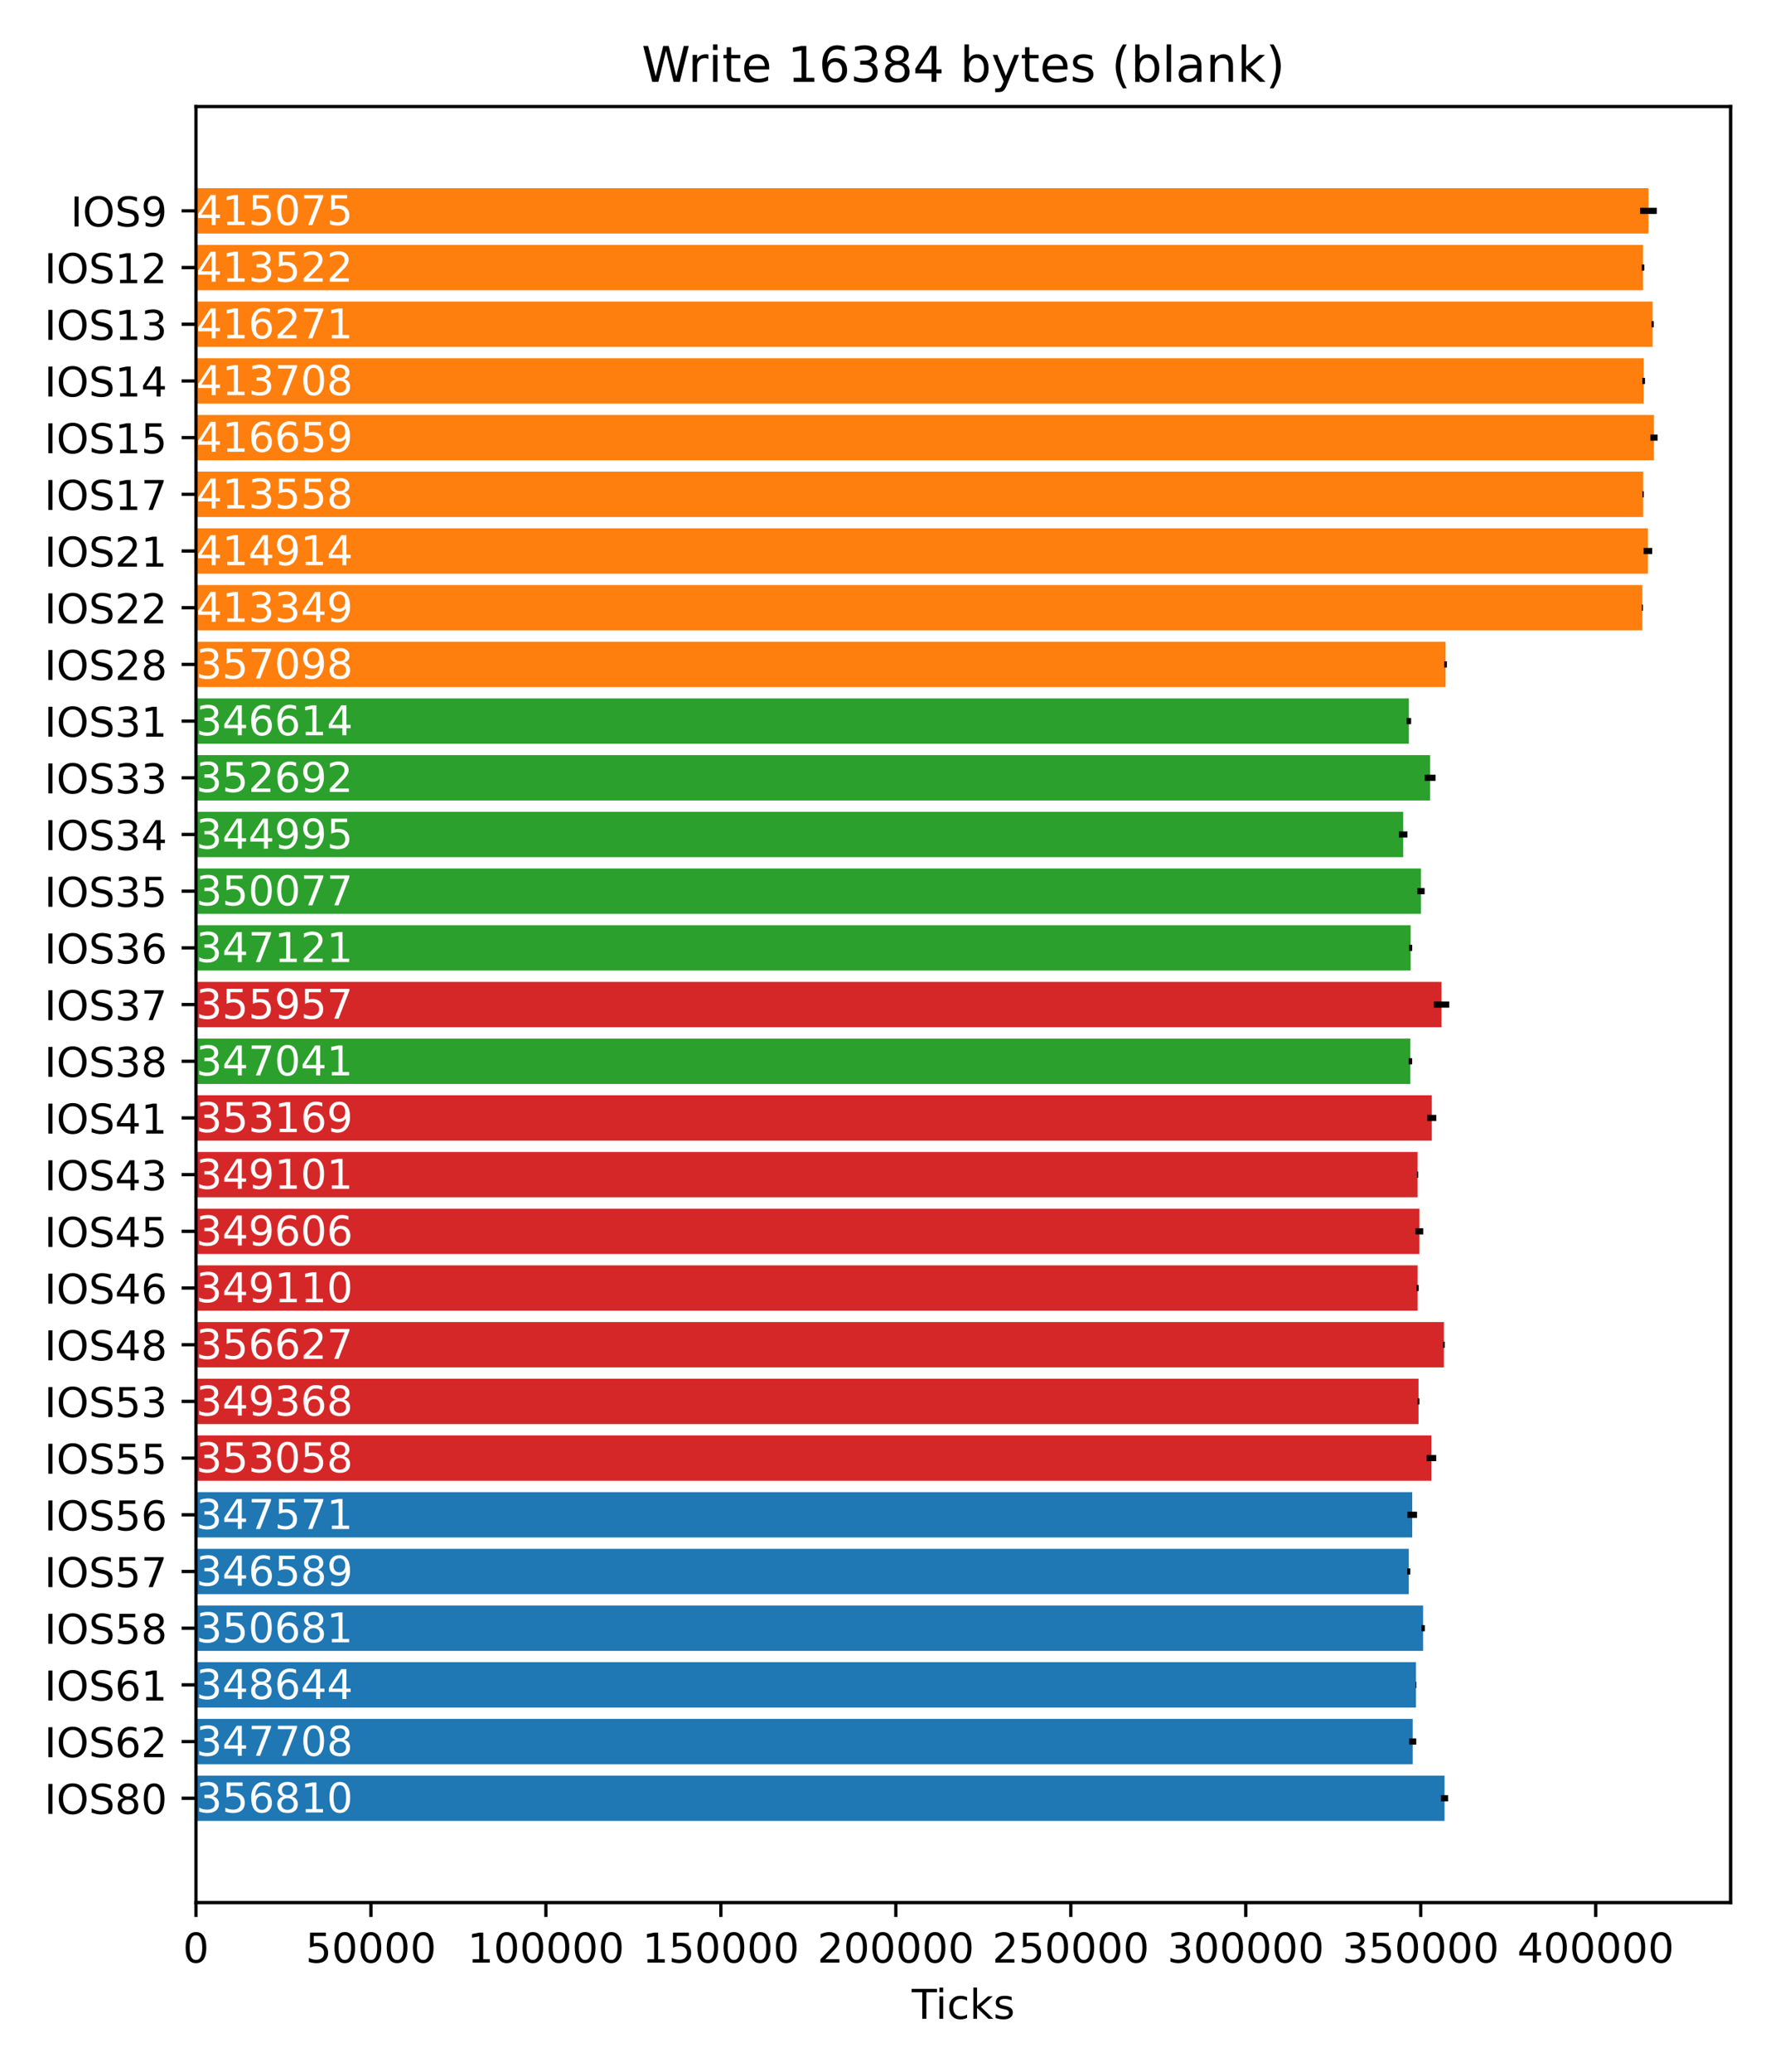
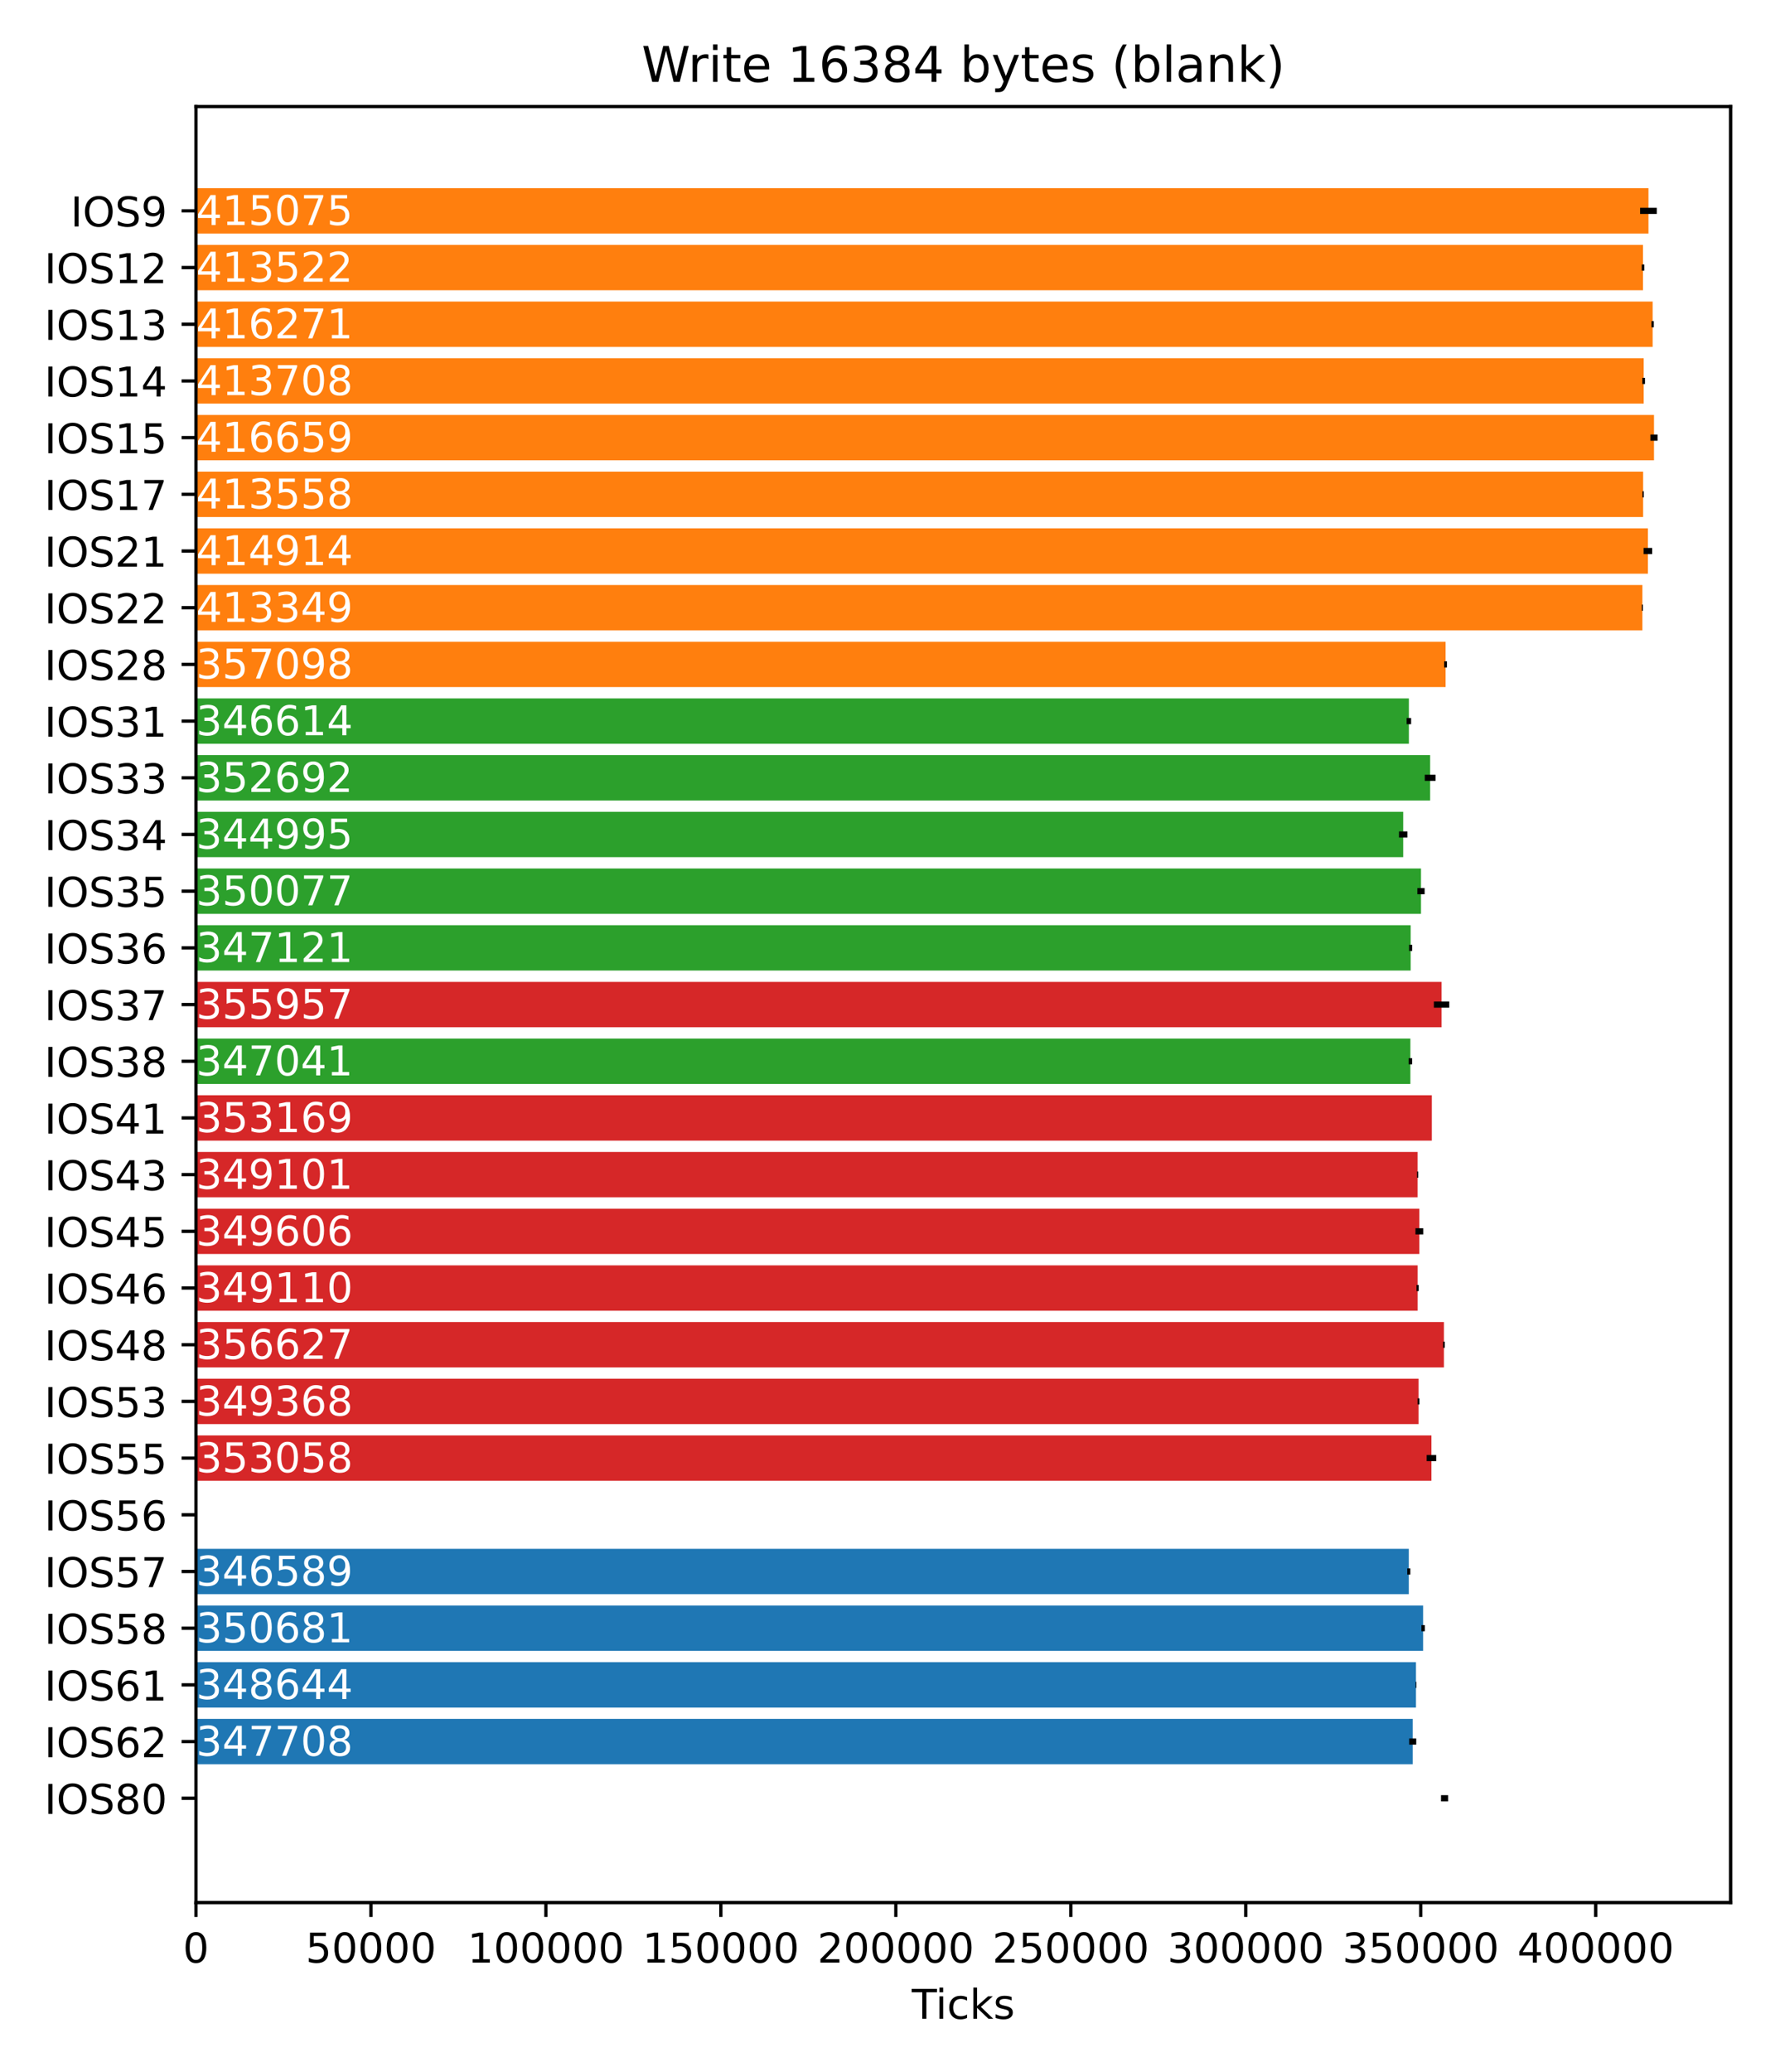
<svg xmlns="http://www.w3.org/2000/svg" xmlns:xlink="http://www.w3.org/1999/xlink" height="504pt" version="1.1" viewBox="0 0 432 504" width="432pt">
  <defs>
    <style type="text/css">*{stroke-linecap:butt;stroke-linejoin:round;}</style>
  </defs>
  <g id="figure_1">
    <g id="patch_1">
      <path d="M 0 504  L 432 504  L 432 0  L 0 0  z " style="fill:#ffffff;" />
    </g>
    <g id="axes_1">
      <g id="patch_2">
-         <path d="M 47.695 462.844  L 421.2 462.844  L 421.2 25.918  L 47.695 25.918  z " style="fill:#ffffff;" />
-       </g>
+         </g>
      <g id="patch_3">
        <path clip-path="url(#p34b2e02456)" d="M 47.695 56.812  L 401.199 56.812  L 401.199 45.778  L 47.695 45.778  z " style="fill:#ff7f0e;" />
      </g>
      <g id="patch_4">
        <path clip-path="url(#p34b2e02456)" d="M 47.695 70.604  L 399.876 70.604  L 399.876 59.57  L 47.695 59.57  z " style="fill:#ff7f0e;" />
      </g>
      <g id="patch_5">
        <path clip-path="url(#p34b2e02456)" d="M 47.695 84.396  L 402.218 84.396  L 402.218 73.362  L 47.695 73.362  z " style="fill:#ff7f0e;" />
      </g>
      <g id="patch_6">
        <path clip-path="url(#p34b2e02456)" d="M 47.695 98.187  L 400.035 98.187  L 400.035 87.154  L 47.695 87.154  z " style="fill:#ff7f0e;" />
      </g>
      <g id="patch_7">
        <path clip-path="url(#p34b2e02456)" d="M 47.695 111.979  L 402.548 111.979  L 402.548 100.946  L 47.695 100.946  z " style="fill:#ff7f0e;" />
      </g>
      <g id="patch_8">
        <path clip-path="url(#p34b2e02456)" d="M 47.695 125.771  L 399.907 125.771  L 399.907 114.738  L 47.695 114.738  z " style="fill:#ff7f0e;" />
      </g>
      <g id="patch_9">
        <path clip-path="url(#p34b2e02456)" d="M 47.695 139.563  L 401.062 139.563  L 401.062 128.529  L 47.695 128.529  z " style="fill:#ff7f0e;" />
      </g>
      <g id="patch_10">
        <path clip-path="url(#p34b2e02456)" d="M 47.695 153.355  L 399.729 153.355  L 399.729 142.321  L 47.695 142.321  z " style="fill:#ff7f0e;" />
      </g>
      <g id="patch_11">
        <path clip-path="url(#p34b2e02456)" d="M 47.695 167.147  L 351.822 167.147  L 351.822 156.113  L 47.695 156.113  z " style="fill:#ff7f0e;" />
      </g>
      <g id="patch_12">
        <path clip-path="url(#p34b2e02456)" d="M 47.695 180.938  L 342.893 180.938  L 342.893 169.905  L 47.695 169.905  z " style="fill:#2ca02c;" />
      </g>
      <g id="patch_13">
        <path clip-path="url(#p34b2e02456)" d="M 47.695 194.73  L 348.07 194.73  L 348.07 183.697  L 47.695 183.697  z " style="fill:#2ca02c;" />
      </g>
      <g id="patch_14">
        <path clip-path="url(#p34b2e02456)" d="M 47.695 208.522  L 341.514 208.522  L 341.514 197.489  L 47.695 197.489  z " style="fill:#2ca02c;" />
      </g>
      <g id="patch_15">
        <path clip-path="url(#p34b2e02456)" d="M 47.695 222.314  L 345.843 222.314  L 345.843 211.281  L 47.695 211.281  z " style="fill:#2ca02c;" />
      </g>
      <g id="patch_16">
        <path clip-path="url(#p34b2e02456)" d="M 47.695 236.106  L 343.325 236.106  L 343.325 225.072  L 47.695 225.072  z " style="fill:#2ca02c;" />
      </g>
      <g id="patch_17">
        <path clip-path="url(#p34b2e02456)" d="M 47.695 249.898  L 350.85 249.898  L 350.85 238.864  L 47.695 238.864  z " style="fill:#d62728;" />
      </g>
      <g id="patch_18">
        <path clip-path="url(#p34b2e02456)" d="M 47.695 263.69  L 343.257 263.69  L 343.257 252.656  L 47.695 252.656  z " style="fill:#2ca02c;" />
      </g>
      <g id="patch_19">
        <path clip-path="url(#p34b2e02456)" d="M 47.695 277.481  L 348.476 277.481  L 348.476 266.448  L 47.695 266.448  z " style="fill:#d62728;" />
      </g>
      <g id="patch_20">
        <path clip-path="url(#p34b2e02456)" d="M 47.695 291.273  L 345.011 291.273  L 345.011 280.24  L 47.695 280.24  z " style="fill:#d62728;" />
      </g>
      <g id="patch_21">
        <path clip-path="url(#p34b2e02456)" d="M 47.695 305.065  L 345.442 305.065  L 345.442 294.032  L 47.695 294.032  z " style="fill:#d62728;" />
      </g>
      <g id="patch_22">
        <path clip-path="url(#p34b2e02456)" d="M 47.695 318.857  L 345.019 318.857  L 345.019 307.823  L 47.695 307.823  z " style="fill:#d62728;" />
      </g>
      <g id="patch_23">
        <path clip-path="url(#p34b2e02456)" d="M 47.695 332.649  L 351.421 332.649  L 351.421 321.615  L 47.695 321.615  z " style="fill:#d62728;" />
      </g>
      <g id="patch_24">
        <path clip-path="url(#p34b2e02456)" d="M 47.695 346.441  L 345.239 346.441  L 345.239 335.407  L 47.695 335.407  z " style="fill:#d62728;" />
      </g>
      <g id="patch_25">
        <path clip-path="url(#p34b2e02456)" d="M 47.695 360.232  L 348.381 360.232  L 348.381 349.199  L 47.695 349.199  z " style="fill:#d62728;" />
      </g>
      <g id="patch_26">
-         <path clip-path="url(#p34b2e02456)" d="M 47.695 374.024  L 343.708 374.024  L 343.708 362.991  L 47.695 362.991  z " style="fill:#1f77b4;" />
-       </g>
+         </g>
      <g id="patch_27">
        <path clip-path="url(#p34b2e02456)" d="M 47.695 387.816  L 342.872 387.816  L 342.872 376.783  L 47.695 376.783  z " style="fill:#1f77b4;" />
      </g>
      <g id="patch_28">
        <path clip-path="url(#p34b2e02456)" d="M 47.695 401.608  L 346.357 401.608  L 346.357 390.574  L 47.695 390.574  z " style="fill:#1f77b4;" />
      </g>
      <g id="patch_29">
        <path clip-path="url(#p34b2e02456)" d="M 47.695 415.4  L 344.622 415.4  L 344.622 404.366  L 47.695 404.366  z " style="fill:#1f77b4;" />
      </g>
      <g id="patch_30">
        <path clip-path="url(#p34b2e02456)" d="M 47.695 429.192  L 343.825 429.192  L 343.825 418.158  L 47.695 418.158  z " style="fill:#1f77b4;" />
      </g>
      <g id="patch_31">
-         <path clip-path="url(#p34b2e02456)" d="M 47.695 442.983  L 351.577 442.983  L 351.577 431.95  L 47.695 431.95  z " style="fill:#1f77b4;" />
-       </g>
+         </g>
      <g id="matplotlib.axis_1">
        <g id="xtick_1">
          <g id="line2d_1">
            <defs>
              <path d="M 0 0  L 0 3.5  " id="m5358b288fc" style="stroke:#000000;stroke-width:0.8;" />
            </defs>
            <g>
              <use style="stroke:#000000;stroke-width:0.8;" x="47.695" xlink:href="#m5358b288fc" y="462.844" />
            </g>
          </g>
          <g id="text_1">
            <g transform="translate(44.514 477.442)scale(0.1 -0.1)">
              <defs>
                <path d="M 31.781 66.406  Q 24.172 66.406 20.328 58.906  Q 16.5 51.422 16.5 36.375  Q 16.5 21.391 20.328 13.891  Q 24.172 6.391 31.781 6.391  Q 39.453 6.391 43.281 13.891  Q 47.125 21.391 47.125 36.375  Q 47.125 51.422 43.281 58.906  Q 39.453 66.406 31.781 66.406  z M 31.781 74.219  Q 44.047 74.219 50.516 64.516  Q 56.984 54.828 56.984 36.375  Q 56.984 17.969 50.516 8.266  Q 44.047 -1.422 31.781 -1.422  Q 19.531 -1.422 13.062 8.266  Q 6.594 17.969 6.594 36.375  Q 6.594 54.828 13.062 64.516  Q 19.531 74.219 31.781 74.219  z " id="DejaVuSans-48" />
              </defs>
              <use xlink:href="#DejaVuSans-48" />
            </g>
          </g>
        </g>
        <g id="xtick_2">
          <g id="line2d_2">
            <g>
              <use style="stroke:#000000;stroke-width:0.8;" x="90.278" xlink:href="#m5358b288fc" y="462.844" />
            </g>
          </g>
          <g id="text_2">
            <g transform="translate(74.372 477.442)scale(0.1 -0.1)">
              <defs>
                <path d="M 10.797 72.906  L 49.516 72.906  L 49.516 64.594  L 19.828 64.594  L 19.828 46.734  Q 21.969 47.469 24.109 47.828  Q 26.266 48.188 28.422 48.188  Q 40.625 48.188 47.75 41.5  Q 54.891 34.812 54.891 23.391  Q 54.891 11.625 47.562 5.094  Q 40.234 -1.422 26.906 -1.422  Q 22.312 -1.422 17.547 -0.641  Q 12.797 0.141 7.719 1.703  L 7.719 11.625  Q 12.109 9.234 16.797 8.062  Q 21.484 6.891 26.703 6.891  Q 35.156 6.891 40.078 11.328  Q 45.016 15.766 45.016 23.391  Q 45.016 31 40.078 35.438  Q 35.156 39.891 26.703 39.891  Q 22.75 39.891 18.812 39.016  Q 14.891 38.141 10.797 36.281  z " id="DejaVuSans-53" />
              </defs>
              <use xlink:href="#DejaVuSans-53" />
              <use x="63.623" xlink:href="#DejaVuSans-48" />
              <use x="127.246" xlink:href="#DejaVuSans-48" />
              <use x="190.869" xlink:href="#DejaVuSans-48" />
              <use x="254.492" xlink:href="#DejaVuSans-48" />
            </g>
          </g>
        </g>
        <g id="xtick_3">
          <g id="line2d_3">
            <g>
              <use style="stroke:#000000;stroke-width:0.8;" x="132.862" xlink:href="#m5358b288fc" y="462.844" />
            </g>
          </g>
          <g id="text_3">
            <g transform="translate(113.774 477.442)scale(0.1 -0.1)">
              <defs>
                <path d="M 12.406 8.297  L 28.516 8.297  L 28.516 63.922  L 10.984 60.406  L 10.984 69.391  L 28.422 72.906  L 38.281 72.906  L 38.281 8.297  L 54.391 8.297  L 54.391 0  L 12.406 0  z " id="DejaVuSans-49" />
              </defs>
              <use xlink:href="#DejaVuSans-49" />
              <use x="63.623" xlink:href="#DejaVuSans-48" />
              <use x="127.246" xlink:href="#DejaVuSans-48" />
              <use x="190.869" xlink:href="#DejaVuSans-48" />
              <use x="254.492" xlink:href="#DejaVuSans-48" />
              <use x="318.115" xlink:href="#DejaVuSans-48" />
            </g>
          </g>
        </g>
        <g id="xtick_4">
          <g id="line2d_4">
            <g>
              <use style="stroke:#000000;stroke-width:0.8;" x="175.445" xlink:href="#m5358b288fc" y="462.844" />
            </g>
          </g>
          <g id="text_4">
            <g transform="translate(156.357 477.442)scale(0.1 -0.1)">
              <use xlink:href="#DejaVuSans-49" />
              <use x="63.623" xlink:href="#DejaVuSans-53" />
              <use x="127.246" xlink:href="#DejaVuSans-48" />
              <use x="190.869" xlink:href="#DejaVuSans-48" />
              <use x="254.492" xlink:href="#DejaVuSans-48" />
              <use x="318.115" xlink:href="#DejaVuSans-48" />
            </g>
          </g>
        </g>
        <g id="xtick_5">
          <g id="line2d_5">
            <g>
              <use style="stroke:#000000;stroke-width:0.8;" x="218.028" xlink:href="#m5358b288fc" y="462.844" />
            </g>
          </g>
          <g id="text_5">
            <g transform="translate(198.94 477.442)scale(0.1 -0.1)">
              <defs>
                <path d="M 19.188 8.297  L 53.609 8.297  L 53.609 0  L 7.328 0  L 7.328 8.297  Q 12.938 14.109 22.625 23.891  Q 32.328 33.688 34.812 36.531  Q 39.547 41.844 41.422 45.531  Q 43.312 49.219 43.312 52.781  Q 43.312 58.594 39.234 62.25  Q 35.156 65.922 28.609 65.922  Q 23.969 65.922 18.812 64.312  Q 13.672 62.703 7.812 59.422  L 7.812 69.391  Q 13.766 71.781 18.938 73  Q 24.125 74.219 28.422 74.219  Q 39.75 74.219 46.484 68.547  Q 53.219 62.891 53.219 53.422  Q 53.219 48.922 51.531 44.891  Q 49.859 40.875 45.406 35.406  Q 44.188 33.984 37.641 27.219  Q 31.109 20.453 19.188 8.297  z " id="DejaVuSans-50" />
              </defs>
              <use xlink:href="#DejaVuSans-50" />
              <use x="63.623" xlink:href="#DejaVuSans-48" />
              <use x="127.246" xlink:href="#DejaVuSans-48" />
              <use x="190.869" xlink:href="#DejaVuSans-48" />
              <use x="254.492" xlink:href="#DejaVuSans-48" />
              <use x="318.115" xlink:href="#DejaVuSans-48" />
            </g>
          </g>
        </g>
        <g id="xtick_6">
          <g id="line2d_6">
            <g>
              <use style="stroke:#000000;stroke-width:0.8;" x="260.611" xlink:href="#m5358b288fc" y="462.844" />
            </g>
          </g>
          <g id="text_6">
            <g transform="translate(241.523 477.442)scale(0.1 -0.1)">
              <use xlink:href="#DejaVuSans-50" />
              <use x="63.623" xlink:href="#DejaVuSans-53" />
              <use x="127.246" xlink:href="#DejaVuSans-48" />
              <use x="190.869" xlink:href="#DejaVuSans-48" />
              <use x="254.492" xlink:href="#DejaVuSans-48" />
              <use x="318.115" xlink:href="#DejaVuSans-48" />
            </g>
          </g>
        </g>
        <g id="xtick_7">
          <g id="line2d_7">
            <g>
              <use style="stroke:#000000;stroke-width:0.8;" x="303.194" xlink:href="#m5358b288fc" y="462.844" />
            </g>
          </g>
          <g id="text_7">
            <g transform="translate(284.106 477.442)scale(0.1 -0.1)">
              <defs>
                <path d="M 40.578 39.312  Q 47.656 37.797 51.625 33  Q 55.609 28.219 55.609 21.188  Q 55.609 10.406 48.188 4.484  Q 40.766 -1.422 27.094 -1.422  Q 22.516 -1.422 17.656 -0.516  Q 12.797 0.391 7.625 2.203  L 7.625 11.719  Q 11.719 9.328 16.594 8.109  Q 21.484 6.891 26.812 6.891  Q 36.078 6.891 40.938 10.547  Q 45.797 14.203 45.797 21.188  Q 45.797 27.641 41.281 31.266  Q 36.766 34.906 28.719 34.906  L 20.219 34.906  L 20.219 43.016  L 29.109 43.016  Q 36.375 43.016 40.234 45.922  Q 44.094 48.828 44.094 54.297  Q 44.094 59.906 40.109 62.906  Q 36.141 65.922 28.719 65.922  Q 24.656 65.922 20.016 65.031  Q 15.375 64.156 9.812 62.312  L 9.812 71.094  Q 15.438 72.656 20.344 73.438  Q 25.25 74.219 29.594 74.219  Q 40.828 74.219 47.359 69.109  Q 53.906 64.016 53.906 55.328  Q 53.906 49.266 50.438 45.094  Q 46.969 40.922 40.578 39.312  z " id="DejaVuSans-51" />
              </defs>
              <use xlink:href="#DejaVuSans-51" />
              <use x="63.623" xlink:href="#DejaVuSans-48" />
              <use x="127.246" xlink:href="#DejaVuSans-48" />
              <use x="190.869" xlink:href="#DejaVuSans-48" />
              <use x="254.492" xlink:href="#DejaVuSans-48" />
              <use x="318.115" xlink:href="#DejaVuSans-48" />
            </g>
          </g>
        </g>
        <g id="xtick_8">
          <g id="line2d_8">
            <g>
              <use style="stroke:#000000;stroke-width:0.8;" x="345.777" xlink:href="#m5358b288fc" y="462.844" />
            </g>
          </g>
          <g id="text_8">
            <g transform="translate(326.69 477.442)scale(0.1 -0.1)">
              <use xlink:href="#DejaVuSans-51" />
              <use x="63.623" xlink:href="#DejaVuSans-53" />
              <use x="127.246" xlink:href="#DejaVuSans-48" />
              <use x="190.869" xlink:href="#DejaVuSans-48" />
              <use x="254.492" xlink:href="#DejaVuSans-48" />
              <use x="318.115" xlink:href="#DejaVuSans-48" />
            </g>
          </g>
        </g>
        <g id="xtick_9">
          <g id="line2d_9">
            <g>
              <use style="stroke:#000000;stroke-width:0.8;" x="388.36" xlink:href="#m5358b288fc" y="462.844" />
            </g>
          </g>
          <g id="text_9">
            <g transform="translate(369.273 477.442)scale(0.1 -0.1)">
              <defs>
                <path d="M 37.797 64.312  L 12.891 25.391  L 37.797 25.391  z M 35.203 72.906  L 47.609 72.906  L 47.609 25.391  L 58.016 25.391  L 58.016 17.188  L 47.609 17.188  L 47.609 0  L 37.797 0  L 37.797 17.188  L 4.891 17.188  L 4.891 26.703  z " id="DejaVuSans-52" />
              </defs>
              <use xlink:href="#DejaVuSans-52" />
              <use x="63.623" xlink:href="#DejaVuSans-48" />
              <use x="127.246" xlink:href="#DejaVuSans-48" />
              <use x="190.869" xlink:href="#DejaVuSans-48" />
              <use x="254.492" xlink:href="#DejaVuSans-48" />
              <use x="318.115" xlink:href="#DejaVuSans-48" />
            </g>
          </g>
        </g>
        <g id="text_10">
          <g transform="translate(221.912 491.12)scale(0.1 -0.1)">
            <defs>
              <path d="M -0.297 72.906  L 61.375 72.906  L 61.375 64.594  L 35.5 64.594  L 35.5 0  L 25.594 0  L 25.594 64.594  L -0.297 64.594  z " id="DejaVuSans-84" />
              <path d="M 9.422 54.688  L 18.406 54.688  L 18.406 0  L 9.422 0  z M 9.422 75.984  L 18.406 75.984  L 18.406 64.594  L 9.422 64.594  z " id="DejaVuSans-105" />
              <path d="M 48.781 52.594  L 48.781 44.188  Q 44.969 46.297 41.141 47.344  Q 37.312 48.391 33.406 48.391  Q 24.656 48.391 19.812 42.844  Q 14.984 37.312 14.984 27.297  Q 14.984 17.281 19.812 11.734  Q 24.656 6.203 33.406 6.203  Q 37.312 6.203 41.141 7.25  Q 44.969 8.297 48.781 10.406  L 48.781 2.094  Q 45.016 0.344 40.984 -0.531  Q 36.969 -1.422 32.422 -1.422  Q 20.062 -1.422 12.781 6.344  Q 5.516 14.109 5.516 27.297  Q 5.516 40.672 12.859 48.328  Q 20.219 56 33.016 56  Q 37.156 56 41.109 55.141  Q 45.062 54.297 48.781 52.594  z " id="DejaVuSans-99" />
              <path d="M 9.078 75.984  L 18.109 75.984  L 18.109 31.109  L 44.922 54.688  L 56.391 54.688  L 27.391 29.109  L 57.625 0  L 45.906 0  L 18.109 26.703  L 18.109 0  L 9.078 0  z " id="DejaVuSans-107" />
              <path d="M 44.281 53.078  L 44.281 44.578  Q 40.484 46.531 36.375 47.5  Q 32.281 48.484 27.875 48.484  Q 21.188 48.484 17.844 46.438  Q 14.5 44.391 14.5 40.281  Q 14.5 37.156 16.891 35.375  Q 19.281 33.594 26.516 31.984  L 29.594 31.297  Q 39.156 29.25 43.188 25.516  Q 47.219 21.781 47.219 15.094  Q 47.219 7.469 41.188 3.016  Q 35.156 -1.422 24.609 -1.422  Q 20.219 -1.422 15.453 -0.562  Q 10.688 0.297 5.422 2  L 5.422 11.281  Q 10.406 8.688 15.234 7.391  Q 20.062 6.109 24.812 6.109  Q 31.156 6.109 34.562 8.281  Q 37.984 10.453 37.984 14.406  Q 37.984 18.062 35.516 20.016  Q 33.062 21.969 24.703 23.781  L 21.578 24.516  Q 13.234 26.266 9.516 29.906  Q 5.812 33.547 5.812 39.891  Q 5.812 47.609 11.281 51.797  Q 16.75 56 26.812 56  Q 31.781 56 36.172 55.266  Q 40.578 54.547 44.281 53.078  z " id="DejaVuSans-115" />
            </defs>
            <use xlink:href="#DejaVuSans-84" />
            <use x="57.959" xlink:href="#DejaVuSans-105" />
            <use x="85.742" xlink:href="#DejaVuSans-99" />
            <use x="140.723" xlink:href="#DejaVuSans-107" />
            <use x="198.633" xlink:href="#DejaVuSans-115" />
          </g>
        </g>
      </g>
      <g id="matplotlib.axis_2">
        <g id="ytick_1">
          <g id="line2d_10">
            <defs>
              <path d="M 0 0  L -3.5 0  " id="m834bae788f" style="stroke:#000000;stroke-width:0.8;" />
            </defs>
            <g>
              <use style="stroke:#000000;stroke-width:0.8;" x="47.695" xlink:href="#m834bae788f" y="51.295" />
            </g>
          </g>
          <g id="text_11">
            <g transform="translate(17.163 55.094)scale(0.1 -0.1)">
              <defs>
                <path d="M 9.812 72.906  L 19.672 72.906  L 19.672 0  L 9.812 0  z " id="DejaVuSans-73" />
                <path d="M 39.406 66.219  Q 28.656 66.219 22.328 58.203  Q 16.016 50.203 16.016 36.375  Q 16.016 22.609 22.328 14.594  Q 28.656 6.594 39.406 6.594  Q 50.141 6.594 56.422 14.594  Q 62.703 22.609 62.703 36.375  Q 62.703 50.203 56.422 58.203  Q 50.141 66.219 39.406 66.219  z M 39.406 74.219  Q 54.734 74.219 63.906 63.938  Q 73.094 53.656 73.094 36.375  Q 73.094 19.141 63.906 8.859  Q 54.734 -1.422 39.406 -1.422  Q 24.031 -1.422 14.812 8.828  Q 5.609 19.094 5.609 36.375  Q 5.609 53.656 14.812 63.938  Q 24.031 74.219 39.406 74.219  z " id="DejaVuSans-79" />
                <path d="M 53.516 70.516  L 53.516 60.891  Q 47.906 63.578 42.922 64.891  Q 37.938 66.219 33.297 66.219  Q 25.25 66.219 20.875 63.094  Q 16.5 59.969 16.5 54.203  Q 16.5 49.359 19.406 46.891  Q 22.312 44.438 30.422 42.922  L 36.375 41.703  Q 47.406 39.594 52.656 34.297  Q 57.906 29 57.906 20.125  Q 57.906 9.516 50.797 4.047  Q 43.703 -1.422 29.984 -1.422  Q 24.812 -1.422 18.969 -0.25  Q 13.141 0.922 6.891 3.219  L 6.891 13.375  Q 12.891 10.016 18.656 8.297  Q 24.422 6.594 29.984 6.594  Q 38.422 6.594 43.016 9.906  Q 47.609 13.234 47.609 19.391  Q 47.609 24.75 44.312 27.781  Q 41.016 30.812 33.5 32.328  L 27.484 33.5  Q 16.453 35.688 11.516 40.375  Q 6.594 45.062 6.594 53.422  Q 6.594 63.094 13.406 68.656  Q 20.219 74.219 32.172 74.219  Q 37.312 74.219 42.625 73.281  Q 47.953 72.359 53.516 70.516  z " id="DejaVuSans-83" />
                <path d="M 10.984 1.516  L 10.984 10.5  Q 14.703 8.734 18.5 7.812  Q 22.312 6.891 25.984 6.891  Q 35.75 6.891 40.891 13.453  Q 46.047 20.016 46.781 33.406  Q 43.953 29.203 39.594 26.953  Q 35.25 24.703 29.984 24.703  Q 19.047 24.703 12.672 31.312  Q 6.297 37.938 6.297 49.422  Q 6.297 60.641 12.938 67.422  Q 19.578 74.219 30.609 74.219  Q 43.266 74.219 49.922 64.516  Q 56.594 54.828 56.594 36.375  Q 56.594 19.141 48.406 8.859  Q 40.234 -1.422 26.422 -1.422  Q 22.703 -1.422 18.891 -0.688  Q 15.094 0.047 10.984 1.516  z M 30.609 32.422  Q 37.25 32.422 41.125 36.953  Q 45.016 41.5 45.016 49.422  Q 45.016 57.281 41.125 61.844  Q 37.25 66.406 30.609 66.406  Q 23.969 66.406 20.094 61.844  Q 16.219 57.281 16.219 49.422  Q 16.219 41.5 20.094 36.953  Q 23.969 32.422 30.609 32.422  z " id="DejaVuSans-57" />
              </defs>
              <use xlink:href="#DejaVuSans-73" />
              <use x="29.492" xlink:href="#DejaVuSans-79" />
              <use x="108.203" xlink:href="#DejaVuSans-83" />
              <use x="171.68" xlink:href="#DejaVuSans-57" />
            </g>
          </g>
        </g>
        <g id="ytick_2">
          <g id="line2d_11">
            <g>
              <use style="stroke:#000000;stroke-width:0.8;" x="47.695" xlink:href="#m834bae788f" y="65.087" />
            </g>
          </g>
          <g id="text_12">
            <g transform="translate(10.8 68.886)scale(0.1 -0.1)">
              <use xlink:href="#DejaVuSans-73" />
              <use x="29.492" xlink:href="#DejaVuSans-79" />
              <use x="108.203" xlink:href="#DejaVuSans-83" />
              <use x="171.68" xlink:href="#DejaVuSans-49" />
              <use x="235.303" xlink:href="#DejaVuSans-50" />
            </g>
          </g>
        </g>
        <g id="ytick_3">
          <g id="line2d_12">
            <g>
              <use style="stroke:#000000;stroke-width:0.8;" x="47.695" xlink:href="#m834bae788f" y="78.879" />
            </g>
          </g>
          <g id="text_13">
            <g transform="translate(10.8 82.678)scale(0.1 -0.1)">
              <use xlink:href="#DejaVuSans-73" />
              <use x="29.492" xlink:href="#DejaVuSans-79" />
              <use x="108.203" xlink:href="#DejaVuSans-83" />
              <use x="171.68" xlink:href="#DejaVuSans-49" />
              <use x="235.303" xlink:href="#DejaVuSans-51" />
            </g>
          </g>
        </g>
        <g id="ytick_4">
          <g id="line2d_13">
            <g>
              <use style="stroke:#000000;stroke-width:0.8;" x="47.695" xlink:href="#m834bae788f" y="92.671" />
            </g>
          </g>
          <g id="text_14">
            <g transform="translate(10.8 96.47)scale(0.1 -0.1)">
              <use xlink:href="#DejaVuSans-73" />
              <use x="29.492" xlink:href="#DejaVuSans-79" />
              <use x="108.203" xlink:href="#DejaVuSans-83" />
              <use x="171.68" xlink:href="#DejaVuSans-49" />
              <use x="235.303" xlink:href="#DejaVuSans-52" />
            </g>
          </g>
        </g>
        <g id="ytick_5">
          <g id="line2d_14">
            <g>
              <use style="stroke:#000000;stroke-width:0.8;" x="47.695" xlink:href="#m834bae788f" y="106.462" />
            </g>
          </g>
          <g id="text_15">
            <g transform="translate(10.8 110.262)scale(0.1 -0.1)">
              <use xlink:href="#DejaVuSans-73" />
              <use x="29.492" xlink:href="#DejaVuSans-79" />
              <use x="108.203" xlink:href="#DejaVuSans-83" />
              <use x="171.68" xlink:href="#DejaVuSans-49" />
              <use x="235.303" xlink:href="#DejaVuSans-53" />
            </g>
          </g>
        </g>
        <g id="ytick_6">
          <g id="line2d_15">
            <g>
              <use style="stroke:#000000;stroke-width:0.8;" x="47.695" xlink:href="#m834bae788f" y="120.254" />
            </g>
          </g>
          <g id="text_16">
            <g transform="translate(10.8 124.054)scale(0.1 -0.1)">
              <defs>
                <path d="M 8.203 72.906  L 55.078 72.906  L 55.078 68.703  L 28.609 0  L 18.312 0  L 43.219 64.594  L 8.203 64.594  z " id="DejaVuSans-55" />
              </defs>
              <use xlink:href="#DejaVuSans-73" />
              <use x="29.492" xlink:href="#DejaVuSans-79" />
              <use x="108.203" xlink:href="#DejaVuSans-83" />
              <use x="171.68" xlink:href="#DejaVuSans-49" />
              <use x="235.303" xlink:href="#DejaVuSans-55" />
            </g>
          </g>
        </g>
        <g id="ytick_7">
          <g id="line2d_16">
            <g>
              <use style="stroke:#000000;stroke-width:0.8;" x="47.695" xlink:href="#m834bae788f" y="134.046" />
            </g>
          </g>
          <g id="text_17">
            <g transform="translate(10.8 137.845)scale(0.1 -0.1)">
              <use xlink:href="#DejaVuSans-73" />
              <use x="29.492" xlink:href="#DejaVuSans-79" />
              <use x="108.203" xlink:href="#DejaVuSans-83" />
              <use x="171.68" xlink:href="#DejaVuSans-50" />
              <use x="235.303" xlink:href="#DejaVuSans-49" />
            </g>
          </g>
        </g>
        <g id="ytick_8">
          <g id="line2d_17">
            <g>
              <use style="stroke:#000000;stroke-width:0.8;" x="47.695" xlink:href="#m834bae788f" y="147.838" />
            </g>
          </g>
          <g id="text_18">
            <g transform="translate(10.8 151.637)scale(0.1 -0.1)">
              <use xlink:href="#DejaVuSans-73" />
              <use x="29.492" xlink:href="#DejaVuSans-79" />
              <use x="108.203" xlink:href="#DejaVuSans-83" />
              <use x="171.68" xlink:href="#DejaVuSans-50" />
              <use x="235.303" xlink:href="#DejaVuSans-50" />
            </g>
          </g>
        </g>
        <g id="ytick_9">
          <g id="line2d_18">
            <g>
              <use style="stroke:#000000;stroke-width:0.8;" x="47.695" xlink:href="#m834bae788f" y="161.63" />
            </g>
          </g>
          <g id="text_19">
            <g transform="translate(10.8 165.429)scale(0.1 -0.1)">
              <defs>
                <path d="M 31.781 34.625  Q 24.75 34.625 20.719 30.859  Q 16.703 27.094 16.703 20.516  Q 16.703 13.922 20.719 10.156  Q 24.75 6.391 31.781 6.391  Q 38.812 6.391 42.859 10.172  Q 46.922 13.969 46.922 20.516  Q 46.922 27.094 42.891 30.859  Q 38.875 34.625 31.781 34.625  z M 21.922 38.812  Q 15.578 40.375 12.031 44.719  Q 8.5 49.078 8.5 55.328  Q 8.5 64.062 14.719 69.141  Q 20.953 74.219 31.781 74.219  Q 42.672 74.219 48.875 69.141  Q 55.078 64.062 55.078 55.328  Q 55.078 49.078 51.531 44.719  Q 48 40.375 41.703 38.812  Q 48.828 37.156 52.797 32.312  Q 56.781 27.484 56.781 20.516  Q 56.781 9.906 50.312 4.234  Q 43.844 -1.422 31.781 -1.422  Q 19.734 -1.422 13.25 4.234  Q 6.781 9.906 6.781 20.516  Q 6.781 27.484 10.781 32.312  Q 14.797 37.156 21.922 38.812  z M 18.312 54.391  Q 18.312 48.734 21.844 45.562  Q 25.391 42.391 31.781 42.391  Q 38.141 42.391 41.719 45.562  Q 45.312 48.734 45.312 54.391  Q 45.312 60.062 41.719 63.234  Q 38.141 66.406 31.781 66.406  Q 25.391 66.406 21.844 63.234  Q 18.312 60.062 18.312 54.391  z " id="DejaVuSans-56" />
              </defs>
              <use xlink:href="#DejaVuSans-73" />
              <use x="29.492" xlink:href="#DejaVuSans-79" />
              <use x="108.203" xlink:href="#DejaVuSans-83" />
              <use x="171.68" xlink:href="#DejaVuSans-50" />
              <use x="235.303" xlink:href="#DejaVuSans-56" />
            </g>
          </g>
        </g>
        <g id="ytick_10">
          <g id="line2d_19">
            <g>
              <use style="stroke:#000000;stroke-width:0.8;" x="47.695" xlink:href="#m834bae788f" y="175.422" />
            </g>
          </g>
          <g id="text_20">
            <g transform="translate(10.8 179.221)scale(0.1 -0.1)">
              <use xlink:href="#DejaVuSans-73" />
              <use x="29.492" xlink:href="#DejaVuSans-79" />
              <use x="108.203" xlink:href="#DejaVuSans-83" />
              <use x="171.68" xlink:href="#DejaVuSans-51" />
              <use x="235.303" xlink:href="#DejaVuSans-49" />
            </g>
          </g>
        </g>
        <g id="ytick_11">
          <g id="line2d_20">
            <g>
              <use style="stroke:#000000;stroke-width:0.8;" x="47.695" xlink:href="#m834bae788f" y="189.214" />
            </g>
          </g>
          <g id="text_21">
            <g transform="translate(10.8 193.013)scale(0.1 -0.1)">
              <use xlink:href="#DejaVuSans-73" />
              <use x="29.492" xlink:href="#DejaVuSans-79" />
              <use x="108.203" xlink:href="#DejaVuSans-83" />
              <use x="171.68" xlink:href="#DejaVuSans-51" />
              <use x="235.303" xlink:href="#DejaVuSans-51" />
            </g>
          </g>
        </g>
        <g id="ytick_12">
          <g id="line2d_21">
            <g>
              <use style="stroke:#000000;stroke-width:0.8;" x="47.695" xlink:href="#m834bae788f" y="203.005" />
            </g>
          </g>
          <g id="text_22">
            <g transform="translate(10.8 206.805)scale(0.1 -0.1)">
              <use xlink:href="#DejaVuSans-73" />
              <use x="29.492" xlink:href="#DejaVuSans-79" />
              <use x="108.203" xlink:href="#DejaVuSans-83" />
              <use x="171.68" xlink:href="#DejaVuSans-51" />
              <use x="235.303" xlink:href="#DejaVuSans-52" />
            </g>
          </g>
        </g>
        <g id="ytick_13">
          <g id="line2d_22">
            <g>
              <use style="stroke:#000000;stroke-width:0.8;" x="47.695" xlink:href="#m834bae788f" y="216.797" />
            </g>
          </g>
          <g id="text_23">
            <g transform="translate(10.8 220.596)scale(0.1 -0.1)">
              <use xlink:href="#DejaVuSans-73" />
              <use x="29.492" xlink:href="#DejaVuSans-79" />
              <use x="108.203" xlink:href="#DejaVuSans-83" />
              <use x="171.68" xlink:href="#DejaVuSans-51" />
              <use x="235.303" xlink:href="#DejaVuSans-53" />
            </g>
          </g>
        </g>
        <g id="ytick_14">
          <g id="line2d_23">
            <g>
              <use style="stroke:#000000;stroke-width:0.8;" x="47.695" xlink:href="#m834bae788f" y="230.589" />
            </g>
          </g>
          <g id="text_24">
            <g transform="translate(10.8 234.388)scale(0.1 -0.1)">
              <defs>
                <path d="M 33.016 40.375  Q 26.375 40.375 22.484 35.828  Q 18.609 31.297 18.609 23.391  Q 18.609 15.531 22.484 10.953  Q 26.375 6.391 33.016 6.391  Q 39.656 6.391 43.531 10.953  Q 47.406 15.531 47.406 23.391  Q 47.406 31.297 43.531 35.828  Q 39.656 40.375 33.016 40.375  z M 52.594 71.297  L 52.594 62.312  Q 48.875 64.062 45.094 64.984  Q 41.312 65.922 37.594 65.922  Q 27.828 65.922 22.672 59.328  Q 17.531 52.734 16.797 39.406  Q 19.672 43.656 24.016 45.922  Q 28.375 48.188 33.594 48.188  Q 44.578 48.188 50.953 41.516  Q 57.328 34.859 57.328 23.391  Q 57.328 12.156 50.688 5.359  Q 44.047 -1.422 33.016 -1.422  Q 20.359 -1.422 13.672 8.266  Q 6.984 17.969 6.984 36.375  Q 6.984 53.656 15.188 63.938  Q 23.391 74.219 37.203 74.219  Q 40.922 74.219 44.703 73.484  Q 48.484 72.75 52.594 71.297  z " id="DejaVuSans-54" />
              </defs>
              <use xlink:href="#DejaVuSans-73" />
              <use x="29.492" xlink:href="#DejaVuSans-79" />
              <use x="108.203" xlink:href="#DejaVuSans-83" />
              <use x="171.68" xlink:href="#DejaVuSans-51" />
              <use x="235.303" xlink:href="#DejaVuSans-54" />
            </g>
          </g>
        </g>
        <g id="ytick_15">
          <g id="line2d_24">
            <g>
              <use style="stroke:#000000;stroke-width:0.8;" x="47.695" xlink:href="#m834bae788f" y="244.381" />
            </g>
          </g>
          <g id="text_25">
            <g transform="translate(10.8 248.18)scale(0.1 -0.1)">
              <use xlink:href="#DejaVuSans-73" />
              <use x="29.492" xlink:href="#DejaVuSans-79" />
              <use x="108.203" xlink:href="#DejaVuSans-83" />
              <use x="171.68" xlink:href="#DejaVuSans-51" />
              <use x="235.303" xlink:href="#DejaVuSans-55" />
            </g>
          </g>
        </g>
        <g id="ytick_16">
          <g id="line2d_25">
            <g>
              <use style="stroke:#000000;stroke-width:0.8;" x="47.695" xlink:href="#m834bae788f" y="258.173" />
            </g>
          </g>
          <g id="text_26">
            <g transform="translate(10.8 261.972)scale(0.1 -0.1)">
              <use xlink:href="#DejaVuSans-73" />
              <use x="29.492" xlink:href="#DejaVuSans-79" />
              <use x="108.203" xlink:href="#DejaVuSans-83" />
              <use x="171.68" xlink:href="#DejaVuSans-51" />
              <use x="235.303" xlink:href="#DejaVuSans-56" />
            </g>
          </g>
        </g>
        <g id="ytick_17">
          <g id="line2d_26">
            <g>
              <use style="stroke:#000000;stroke-width:0.8;" x="47.695" xlink:href="#m834bae788f" y="271.965" />
            </g>
          </g>
          <g id="text_27">
            <g transform="translate(10.8 275.764)scale(0.1 -0.1)">
              <use xlink:href="#DejaVuSans-73" />
              <use x="29.492" xlink:href="#DejaVuSans-79" />
              <use x="108.203" xlink:href="#DejaVuSans-83" />
              <use x="171.68" xlink:href="#DejaVuSans-52" />
              <use x="235.303" xlink:href="#DejaVuSans-49" />
            </g>
          </g>
        </g>
        <g id="ytick_18">
          <g id="line2d_27">
            <g>
              <use style="stroke:#000000;stroke-width:0.8;" x="47.695" xlink:href="#m834bae788f" y="285.756" />
            </g>
          </g>
          <g id="text_28">
            <g transform="translate(10.8 289.556)scale(0.1 -0.1)">
              <use xlink:href="#DejaVuSans-73" />
              <use x="29.492" xlink:href="#DejaVuSans-79" />
              <use x="108.203" xlink:href="#DejaVuSans-83" />
              <use x="171.68" xlink:href="#DejaVuSans-52" />
              <use x="235.303" xlink:href="#DejaVuSans-51" />
            </g>
          </g>
        </g>
        <g id="ytick_19">
          <g id="line2d_28">
            <g>
              <use style="stroke:#000000;stroke-width:0.8;" x="47.695" xlink:href="#m834bae788f" y="299.548" />
            </g>
          </g>
          <g id="text_29">
            <g transform="translate(10.8 303.348)scale(0.1 -0.1)">
              <use xlink:href="#DejaVuSans-73" />
              <use x="29.492" xlink:href="#DejaVuSans-79" />
              <use x="108.203" xlink:href="#DejaVuSans-83" />
              <use x="171.68" xlink:href="#DejaVuSans-52" />
              <use x="235.303" xlink:href="#DejaVuSans-53" />
            </g>
          </g>
        </g>
        <g id="ytick_20">
          <g id="line2d_29">
            <g>
              <use style="stroke:#000000;stroke-width:0.8;" x="47.695" xlink:href="#m834bae788f" y="313.34" />
            </g>
          </g>
          <g id="text_30">
            <g transform="translate(10.8 317.139)scale(0.1 -0.1)">
              <use xlink:href="#DejaVuSans-73" />
              <use x="29.492" xlink:href="#DejaVuSans-79" />
              <use x="108.203" xlink:href="#DejaVuSans-83" />
              <use x="171.68" xlink:href="#DejaVuSans-52" />
              <use x="235.303" xlink:href="#DejaVuSans-54" />
            </g>
          </g>
        </g>
        <g id="ytick_21">
          <g id="line2d_30">
            <g>
              <use style="stroke:#000000;stroke-width:0.8;" x="47.695" xlink:href="#m834bae788f" y="327.132" />
            </g>
          </g>
          <g id="text_31">
            <g transform="translate(10.8 330.931)scale(0.1 -0.1)">
              <use xlink:href="#DejaVuSans-73" />
              <use x="29.492" xlink:href="#DejaVuSans-79" />
              <use x="108.203" xlink:href="#DejaVuSans-83" />
              <use x="171.68" xlink:href="#DejaVuSans-52" />
              <use x="235.303" xlink:href="#DejaVuSans-56" />
            </g>
          </g>
        </g>
        <g id="ytick_22">
          <g id="line2d_31">
            <g>
              <use style="stroke:#000000;stroke-width:0.8;" x="47.695" xlink:href="#m834bae788f" y="340.924" />
            </g>
          </g>
          <g id="text_32">
            <g transform="translate(10.8 344.723)scale(0.1 -0.1)">
              <use xlink:href="#DejaVuSans-73" />
              <use x="29.492" xlink:href="#DejaVuSans-79" />
              <use x="108.203" xlink:href="#DejaVuSans-83" />
              <use x="171.68" xlink:href="#DejaVuSans-53" />
              <use x="235.303" xlink:href="#DejaVuSans-51" />
            </g>
          </g>
        </g>
        <g id="ytick_23">
          <g id="line2d_32">
            <g>
              <use style="stroke:#000000;stroke-width:0.8;" x="47.695" xlink:href="#m834bae788f" y="354.716" />
            </g>
          </g>
          <g id="text_33">
            <g transform="translate(10.8 358.515)scale(0.1 -0.1)">
              <use xlink:href="#DejaVuSans-73" />
              <use x="29.492" xlink:href="#DejaVuSans-79" />
              <use x="108.203" xlink:href="#DejaVuSans-83" />
              <use x="171.68" xlink:href="#DejaVuSans-53" />
              <use x="235.303" xlink:href="#DejaVuSans-53" />
            </g>
          </g>
        </g>
        <g id="ytick_24">
          <g id="line2d_33">
            <g>
              <use style="stroke:#000000;stroke-width:0.8;" x="47.695" xlink:href="#m834bae788f" y="368.508" />
            </g>
          </g>
          <g id="text_34">
            <g transform="translate(10.8 372.307)scale(0.1 -0.1)">
              <use xlink:href="#DejaVuSans-73" />
              <use x="29.492" xlink:href="#DejaVuSans-79" />
              <use x="108.203" xlink:href="#DejaVuSans-83" />
              <use x="171.68" xlink:href="#DejaVuSans-53" />
              <use x="235.303" xlink:href="#DejaVuSans-54" />
            </g>
          </g>
        </g>
        <g id="ytick_25">
          <g id="line2d_34">
            <g>
              <use style="stroke:#000000;stroke-width:0.8;" x="47.695" xlink:href="#m834bae788f" y="382.299" />
            </g>
          </g>
          <g id="text_35">
            <g transform="translate(10.8 386.099)scale(0.1 -0.1)">
              <use xlink:href="#DejaVuSans-73" />
              <use x="29.492" xlink:href="#DejaVuSans-79" />
              <use x="108.203" xlink:href="#DejaVuSans-83" />
              <use x="171.68" xlink:href="#DejaVuSans-53" />
              <use x="235.303" xlink:href="#DejaVuSans-55" />
            </g>
          </g>
        </g>
        <g id="ytick_26">
          <g id="line2d_35">
            <g>
              <use style="stroke:#000000;stroke-width:0.8;" x="47.695" xlink:href="#m834bae788f" y="396.091" />
            </g>
          </g>
          <g id="text_36">
            <g transform="translate(10.8 399.89)scale(0.1 -0.1)">
              <use xlink:href="#DejaVuSans-73" />
              <use x="29.492" xlink:href="#DejaVuSans-79" />
              <use x="108.203" xlink:href="#DejaVuSans-83" />
              <use x="171.68" xlink:href="#DejaVuSans-53" />
              <use x="235.303" xlink:href="#DejaVuSans-56" />
            </g>
          </g>
        </g>
        <g id="ytick_27">
          <g id="line2d_36">
            <g>
              <use style="stroke:#000000;stroke-width:0.8;" x="47.695" xlink:href="#m834bae788f" y="409.883" />
            </g>
          </g>
          <g id="text_37">
            <g transform="translate(10.8 413.682)scale(0.1 -0.1)">
              <use xlink:href="#DejaVuSans-73" />
              <use x="29.492" xlink:href="#DejaVuSans-79" />
              <use x="108.203" xlink:href="#DejaVuSans-83" />
              <use x="171.68" xlink:href="#DejaVuSans-54" />
              <use x="235.303" xlink:href="#DejaVuSans-49" />
            </g>
          </g>
        </g>
        <g id="ytick_28">
          <g id="line2d_37">
            <g>
              <use style="stroke:#000000;stroke-width:0.8;" x="47.695" xlink:href="#m834bae788f" y="423.675" />
            </g>
          </g>
          <g id="text_38">
            <g transform="translate(10.8 427.474)scale(0.1 -0.1)">
              <use xlink:href="#DejaVuSans-73" />
              <use x="29.492" xlink:href="#DejaVuSans-79" />
              <use x="108.203" xlink:href="#DejaVuSans-83" />
              <use x="171.68" xlink:href="#DejaVuSans-54" />
              <use x="235.303" xlink:href="#DejaVuSans-50" />
            </g>
          </g>
        </g>
        <g id="ytick_29">
          <g id="line2d_38">
            <g>
              <use style="stroke:#000000;stroke-width:0.8;" x="47.695" xlink:href="#m834bae788f" y="437.467" />
            </g>
          </g>
          <g id="text_39">
            <g transform="translate(10.8 441.266)scale(0.1 -0.1)">
              <use xlink:href="#DejaVuSans-73" />
              <use x="29.492" xlink:href="#DejaVuSans-79" />
              <use x="108.203" xlink:href="#DejaVuSans-83" />
              <use x="171.68" xlink:href="#DejaVuSans-56" />
              <use x="235.303" xlink:href="#DejaVuSans-48" />
            </g>
          </g>
        </g>
      </g>
      <g id="LineCollection_1">
        <path clip-path="url(#p34b2e02456)" d="M 399.167 51.295  L 403.231 51.295  " style="fill:none;stroke:#000000;stroke-width:1.5;" />
        <path clip-path="url(#p34b2e02456)" d="M 399.566 65.087  L 400.187 65.087  " style="fill:none;stroke:#000000;stroke-width:1.5;" />
        <path clip-path="url(#p34b2e02456)" d="M 401.933 78.879  L 402.502 78.879  " style="fill:none;stroke:#000000;stroke-width:1.5;" />
        <path clip-path="url(#p34b2e02456)" d="M 399.713 92.671  L 400.356 92.671  " style="fill:none;stroke:#000000;stroke-width:1.5;" />
        <path clip-path="url(#p34b2e02456)" d="M 401.682 106.462  L 403.414 106.462  " style="fill:none;stroke:#000000;stroke-width:1.5;" />
        <path clip-path="url(#p34b2e02456)" d="M 399.744 120.254  L 400.07 120.254  " style="fill:none;stroke:#000000;stroke-width:1.5;" />
        <path clip-path="url(#p34b2e02456)" d="M 400.015 134.046  L 402.108 134.046  " style="fill:none;stroke:#000000;stroke-width:1.5;" />
        <path clip-path="url(#p34b2e02456)" d="M 399.603 147.838  L 399.855 147.838  " style="fill:none;stroke:#000000;stroke-width:1.5;" />
        <path clip-path="url(#p34b2e02456)" d="M 351.482 161.63  L 352.162 161.63  " style="fill:none;stroke:#000000;stroke-width:1.5;" />
        <path clip-path="url(#p34b2e02456)" d="M 342.35 175.422  L 343.437 175.422  " style="fill:none;stroke:#000000;stroke-width:1.5;" />
        <path clip-path="url(#p34b2e02456)" d="M 346.761 189.214  L 349.379 189.214  " style="fill:none;stroke:#000000;stroke-width:1.5;" />
        <path clip-path="url(#p34b2e02456)" d="M 340.491 203.005  L 342.538 203.005  " style="fill:none;stroke:#000000;stroke-width:1.5;" />
        <path clip-path="url(#p34b2e02456)" d="M 344.958 216.797  L 346.727 216.797  " style="fill:none;stroke:#000000;stroke-width:1.5;" />
        <path clip-path="url(#p34b2e02456)" d="M 342.947 230.589  L 343.704 230.589  " style="fill:none;stroke:#000000;stroke-width:1.5;" />
        <path clip-path="url(#p34b2e02456)" d="M 348.978 244.381  L 352.722 244.381  " style="fill:none;stroke:#000000;stroke-width:1.5;" />
        <path clip-path="url(#p34b2e02456)" d="M 342.829 258.173  L 343.685 258.173  " style="fill:none;stroke:#000000;stroke-width:1.5;" />
-         <path clip-path="url(#p34b2e02456)" d="M 347.381 271.965  L 349.571 271.965  " style="fill:none;stroke:#000000;stroke-width:1.5;" />
        <path clip-path="url(#p34b2e02456)" d="M 344.865 285.756  L 345.158 285.756  " style="fill:none;stroke:#000000;stroke-width:1.5;" />
        <path clip-path="url(#p34b2e02456)" d="M 344.494 299.548  L 346.389 299.548  " style="fill:none;stroke:#000000;stroke-width:1.5;" />
        <path clip-path="url(#p34b2e02456)" d="M 344.752 313.34  L 345.286 313.34  " style="fill:none;stroke:#000000;stroke-width:1.5;" />
        <path clip-path="url(#p34b2e02456)" d="M 351.222 327.132  L 351.62 327.132  " style="fill:none;stroke:#000000;stroke-width:1.5;" />
        <path clip-path="url(#p34b2e02456)" d="M 345.014 340.924  L 345.464 340.924  " style="fill:none;stroke:#000000;stroke-width:1.5;" />
        <path clip-path="url(#p34b2e02456)" d="M 347.221 354.716  L 349.542 354.716  " style="fill:none;stroke:#000000;stroke-width:1.5;" />
-         <path clip-path="url(#p34b2e02456)" d="M 342.54 368.508  L 344.876 368.508  " style="fill:none;stroke:#000000;stroke-width:1.5;" />
        <path clip-path="url(#p34b2e02456)" d="M 342.499 382.299  L 343.245 382.299  " style="fill:none;stroke:#000000;stroke-width:1.5;" />
        <path clip-path="url(#p34b2e02456)" d="M 345.941 396.091  L 346.773 396.091  " style="fill:none;stroke:#000000;stroke-width:1.5;" />
        <path clip-path="url(#p34b2e02456)" d="M 344.536 409.883  L 344.709 409.883  " style="fill:none;stroke:#000000;stroke-width:1.5;" />
        <path clip-path="url(#p34b2e02456)" d="M 342.966 423.675  L 344.684 423.675  " style="fill:none;stroke:#000000;stroke-width:1.5;" />
        <path clip-path="url(#p34b2e02456)" d="M 350.713 437.467  L 352.441 437.467  " style="fill:none;stroke:#000000;stroke-width:1.5;" />
      </g>
      <g id="patch_32">
        <path d="M 47.695 462.844  L 47.695 25.918  " style="fill:none;stroke:#000000;stroke-linecap:square;stroke-linejoin:miter;stroke-width:0.8;" />
      </g>
      <g id="patch_33">
        <path d="M 421.2 462.844  L 421.2 25.918  " style="fill:none;stroke:#000000;stroke-linecap:square;stroke-linejoin:miter;stroke-width:0.8;" />
      </g>
      <g id="patch_34">
        <path d="M 47.695 462.844  L 421.2 462.844  " style="fill:none;stroke:#000000;stroke-linecap:square;stroke-linejoin:miter;stroke-width:0.8;" />
      </g>
      <g id="patch_35">
        <path d="M 47.695 25.918  L 421.2 25.918  " style="fill:none;stroke:#000000;stroke-linecap:square;stroke-linejoin:miter;stroke-width:0.8;" />
      </g>
      <g id="text_40">
        <g style="fill:#ffffff;" transform="translate(47.721 54.743)scale(0.1 -0.1)">
          <use xlink:href="#DejaVuSans-52" />
          <use x="63.623" xlink:href="#DejaVuSans-49" />
          <use x="127.246" xlink:href="#DejaVuSans-53" />
          <use x="190.869" xlink:href="#DejaVuSans-48" />
          <use x="254.492" xlink:href="#DejaVuSans-55" />
          <use x="318.115" xlink:href="#DejaVuSans-53" />
        </g>
      </g>
      <g id="text_41">
        <g style="fill:#ffffff;" transform="translate(47.721 68.535)scale(0.1 -0.1)">
          <use xlink:href="#DejaVuSans-52" />
          <use x="63.623" xlink:href="#DejaVuSans-49" />
          <use x="127.246" xlink:href="#DejaVuSans-51" />
          <use x="190.869" xlink:href="#DejaVuSans-53" />
          <use x="254.492" xlink:href="#DejaVuSans-50" />
          <use x="318.115" xlink:href="#DejaVuSans-50" />
        </g>
      </g>
      <g id="text_42">
        <g style="fill:#ffffff;" transform="translate(47.721 82.327)scale(0.1 -0.1)">
          <use xlink:href="#DejaVuSans-52" />
          <use x="63.623" xlink:href="#DejaVuSans-49" />
          <use x="127.246" xlink:href="#DejaVuSans-54" />
          <use x="190.869" xlink:href="#DejaVuSans-50" />
          <use x="254.492" xlink:href="#DejaVuSans-55" />
          <use x="318.115" xlink:href="#DejaVuSans-49" />
        </g>
      </g>
      <g id="text_43">
        <g style="fill:#ffffff;" transform="translate(47.721 96.119)scale(0.1 -0.1)">
          <use xlink:href="#DejaVuSans-52" />
          <use x="63.623" xlink:href="#DejaVuSans-49" />
          <use x="127.246" xlink:href="#DejaVuSans-51" />
          <use x="190.869" xlink:href="#DejaVuSans-55" />
          <use x="254.492" xlink:href="#DejaVuSans-48" />
          <use x="318.115" xlink:href="#DejaVuSans-56" />
        </g>
      </g>
      <g id="text_44">
        <g style="fill:#ffffff;" transform="translate(47.721 109.91)scale(0.1 -0.1)">
          <use xlink:href="#DejaVuSans-52" />
          <use x="63.623" xlink:href="#DejaVuSans-49" />
          <use x="127.246" xlink:href="#DejaVuSans-54" />
          <use x="190.869" xlink:href="#DejaVuSans-54" />
          <use x="254.492" xlink:href="#DejaVuSans-53" />
          <use x="318.115" xlink:href="#DejaVuSans-57" />
        </g>
      </g>
      <g id="text_45">
        <g style="fill:#ffffff;" transform="translate(47.721 123.702)scale(0.1 -0.1)">
          <use xlink:href="#DejaVuSans-52" />
          <use x="63.623" xlink:href="#DejaVuSans-49" />
          <use x="127.246" xlink:href="#DejaVuSans-51" />
          <use x="190.869" xlink:href="#DejaVuSans-53" />
          <use x="254.492" xlink:href="#DejaVuSans-53" />
          <use x="318.115" xlink:href="#DejaVuSans-56" />
        </g>
      </g>
      <g id="text_46">
        <g style="fill:#ffffff;" transform="translate(47.721 137.494)scale(0.1 -0.1)">
          <use xlink:href="#DejaVuSans-52" />
          <use x="63.623" xlink:href="#DejaVuSans-49" />
          <use x="127.246" xlink:href="#DejaVuSans-52" />
          <use x="190.869" xlink:href="#DejaVuSans-57" />
          <use x="254.492" xlink:href="#DejaVuSans-49" />
          <use x="318.115" xlink:href="#DejaVuSans-52" />
        </g>
      </g>
      <g id="text_47">
        <g style="fill:#ffffff;" transform="translate(47.721 151.286)scale(0.1 -0.1)">
          <use xlink:href="#DejaVuSans-52" />
          <use x="63.623" xlink:href="#DejaVuSans-49" />
          <use x="127.246" xlink:href="#DejaVuSans-51" />
          <use x="190.869" xlink:href="#DejaVuSans-51" />
          <use x="254.492" xlink:href="#DejaVuSans-52" />
          <use x="318.115" xlink:href="#DejaVuSans-57" />
        </g>
      </g>
      <g id="text_48">
        <g style="fill:#ffffff;" transform="translate(47.721 165.078)scale(0.1 -0.1)">
          <use xlink:href="#DejaVuSans-51" />
          <use x="63.623" xlink:href="#DejaVuSans-53" />
          <use x="127.246" xlink:href="#DejaVuSans-55" />
          <use x="190.869" xlink:href="#DejaVuSans-48" />
          <use x="254.492" xlink:href="#DejaVuSans-57" />
          <use x="318.115" xlink:href="#DejaVuSans-56" />
        </g>
      </g>
      <g id="text_49">
        <g style="fill:#ffffff;" transform="translate(47.721 178.87)scale(0.1 -0.1)">
          <use xlink:href="#DejaVuSans-51" />
          <use x="63.623" xlink:href="#DejaVuSans-52" />
          <use x="127.246" xlink:href="#DejaVuSans-54" />
          <use x="190.869" xlink:href="#DejaVuSans-54" />
          <use x="254.492" xlink:href="#DejaVuSans-49" />
          <use x="318.115" xlink:href="#DejaVuSans-52" />
        </g>
      </g>
      <g id="text_50">
        <g style="fill:#ffffff;" transform="translate(47.721 192.662)scale(0.1 -0.1)">
          <use xlink:href="#DejaVuSans-51" />
          <use x="63.623" xlink:href="#DejaVuSans-53" />
          <use x="127.246" xlink:href="#DejaVuSans-50" />
          <use x="190.869" xlink:href="#DejaVuSans-54" />
          <use x="254.492" xlink:href="#DejaVuSans-57" />
          <use x="318.115" xlink:href="#DejaVuSans-50" />
        </g>
      </g>
      <g id="text_51">
        <g style="fill:#ffffff;" transform="translate(47.721 206.453)scale(0.1 -0.1)">
          <use xlink:href="#DejaVuSans-51" />
          <use x="63.623" xlink:href="#DejaVuSans-52" />
          <use x="127.246" xlink:href="#DejaVuSans-52" />
          <use x="190.869" xlink:href="#DejaVuSans-57" />
          <use x="254.492" xlink:href="#DejaVuSans-57" />
          <use x="318.115" xlink:href="#DejaVuSans-53" />
        </g>
      </g>
      <g id="text_52">
        <g style="fill:#ffffff;" transform="translate(47.721 220.245)scale(0.1 -0.1)">
          <use xlink:href="#DejaVuSans-51" />
          <use x="63.623" xlink:href="#DejaVuSans-53" />
          <use x="127.246" xlink:href="#DejaVuSans-48" />
          <use x="190.869" xlink:href="#DejaVuSans-48" />
          <use x="254.492" xlink:href="#DejaVuSans-55" />
          <use x="318.115" xlink:href="#DejaVuSans-55" />
        </g>
      </g>
      <g id="text_53">
        <g style="fill:#ffffff;" transform="translate(47.721 234.037)scale(0.1 -0.1)">
          <use xlink:href="#DejaVuSans-51" />
          <use x="63.623" xlink:href="#DejaVuSans-52" />
          <use x="127.246" xlink:href="#DejaVuSans-55" />
          <use x="190.869" xlink:href="#DejaVuSans-49" />
          <use x="254.492" xlink:href="#DejaVuSans-50" />
          <use x="318.115" xlink:href="#DejaVuSans-49" />
        </g>
      </g>
      <g id="text_54">
        <g style="fill:#ffffff;" transform="translate(47.721 247.829)scale(0.1 -0.1)">
          <use xlink:href="#DejaVuSans-51" />
          <use x="63.623" xlink:href="#DejaVuSans-53" />
          <use x="127.246" xlink:href="#DejaVuSans-53" />
          <use x="190.869" xlink:href="#DejaVuSans-57" />
          <use x="254.492" xlink:href="#DejaVuSans-53" />
          <use x="318.115" xlink:href="#DejaVuSans-55" />
        </g>
      </g>
      <g id="text_55">
        <g style="fill:#ffffff;" transform="translate(47.721 261.621)scale(0.1 -0.1)">
          <use xlink:href="#DejaVuSans-51" />
          <use x="63.623" xlink:href="#DejaVuSans-52" />
          <use x="127.246" xlink:href="#DejaVuSans-55" />
          <use x="190.869" xlink:href="#DejaVuSans-48" />
          <use x="254.492" xlink:href="#DejaVuSans-52" />
          <use x="318.115" xlink:href="#DejaVuSans-49" />
        </g>
      </g>
      <g id="text_56">
        <g style="fill:#ffffff;" transform="translate(47.721 275.413)scale(0.1 -0.1)">
          <use xlink:href="#DejaVuSans-51" />
          <use x="63.623" xlink:href="#DejaVuSans-53" />
          <use x="127.246" xlink:href="#DejaVuSans-51" />
          <use x="190.869" xlink:href="#DejaVuSans-49" />
          <use x="254.492" xlink:href="#DejaVuSans-54" />
          <use x="318.115" xlink:href="#DejaVuSans-57" />
        </g>
      </g>
      <g id="text_57">
        <g style="fill:#ffffff;" transform="translate(47.721 289.204)scale(0.1 -0.1)">
          <use xlink:href="#DejaVuSans-51" />
          <use x="63.623" xlink:href="#DejaVuSans-52" />
          <use x="127.246" xlink:href="#DejaVuSans-57" />
          <use x="190.869" xlink:href="#DejaVuSans-49" />
          <use x="254.492" xlink:href="#DejaVuSans-48" />
          <use x="318.115" xlink:href="#DejaVuSans-49" />
        </g>
      </g>
      <g id="text_58">
        <g style="fill:#ffffff;" transform="translate(47.721 302.996)scale(0.1 -0.1)">
          <use xlink:href="#DejaVuSans-51" />
          <use x="63.623" xlink:href="#DejaVuSans-52" />
          <use x="127.246" xlink:href="#DejaVuSans-57" />
          <use x="190.869" xlink:href="#DejaVuSans-54" />
          <use x="254.492" xlink:href="#DejaVuSans-48" />
          <use x="318.115" xlink:href="#DejaVuSans-54" />
        </g>
      </g>
      <g id="text_59">
        <g style="fill:#ffffff;" transform="translate(47.721 316.788)scale(0.1 -0.1)">
          <use xlink:href="#DejaVuSans-51" />
          <use x="63.623" xlink:href="#DejaVuSans-52" />
          <use x="127.246" xlink:href="#DejaVuSans-57" />
          <use x="190.869" xlink:href="#DejaVuSans-49" />
          <use x="254.492" xlink:href="#DejaVuSans-49" />
          <use x="318.115" xlink:href="#DejaVuSans-48" />
        </g>
      </g>
      <g id="text_60">
        <g style="fill:#ffffff;" transform="translate(47.721 330.58)scale(0.1 -0.1)">
          <use xlink:href="#DejaVuSans-51" />
          <use x="63.623" xlink:href="#DejaVuSans-53" />
          <use x="127.246" xlink:href="#DejaVuSans-54" />
          <use x="190.869" xlink:href="#DejaVuSans-54" />
          <use x="254.492" xlink:href="#DejaVuSans-50" />
          <use x="318.115" xlink:href="#DejaVuSans-55" />
        </g>
      </g>
      <g id="text_61">
        <g style="fill:#ffffff;" transform="translate(47.721 344.372)scale(0.1 -0.1)">
          <use xlink:href="#DejaVuSans-51" />
          <use x="63.623" xlink:href="#DejaVuSans-52" />
          <use x="127.246" xlink:href="#DejaVuSans-57" />
          <use x="190.869" xlink:href="#DejaVuSans-51" />
          <use x="254.492" xlink:href="#DejaVuSans-54" />
          <use x="318.115" xlink:href="#DejaVuSans-56" />
        </g>
      </g>
      <g id="text_62">
        <g style="fill:#ffffff;" transform="translate(47.721 358.164)scale(0.1 -0.1)">
          <use xlink:href="#DejaVuSans-51" />
          <use x="63.623" xlink:href="#DejaVuSans-53" />
          <use x="127.246" xlink:href="#DejaVuSans-51" />
          <use x="190.869" xlink:href="#DejaVuSans-48" />
          <use x="254.492" xlink:href="#DejaVuSans-53" />
          <use x="318.115" xlink:href="#DejaVuSans-56" />
        </g>
      </g>
      <g id="text_63">
        <g style="fill:#ffffff;" transform="translate(47.721 371.955)scale(0.1 -0.1)">
          <use xlink:href="#DejaVuSans-51" />
          <use x="63.623" xlink:href="#DejaVuSans-52" />
          <use x="127.246" xlink:href="#DejaVuSans-55" />
          <use x="190.869" xlink:href="#DejaVuSans-53" />
          <use x="254.492" xlink:href="#DejaVuSans-55" />
          <use x="318.115" xlink:href="#DejaVuSans-49" />
        </g>
      </g>
      <g id="text_64">
        <g style="fill:#ffffff;" transform="translate(47.721 385.747)scale(0.1 -0.1)">
          <use xlink:href="#DejaVuSans-51" />
          <use x="63.623" xlink:href="#DejaVuSans-52" />
          <use x="127.246" xlink:href="#DejaVuSans-54" />
          <use x="190.869" xlink:href="#DejaVuSans-53" />
          <use x="254.492" xlink:href="#DejaVuSans-56" />
          <use x="318.115" xlink:href="#DejaVuSans-57" />
        </g>
      </g>
      <g id="text_65">
        <g style="fill:#ffffff;" transform="translate(47.721 399.539)scale(0.1 -0.1)">
          <use xlink:href="#DejaVuSans-51" />
          <use x="63.623" xlink:href="#DejaVuSans-53" />
          <use x="127.246" xlink:href="#DejaVuSans-48" />
          <use x="190.869" xlink:href="#DejaVuSans-54" />
          <use x="254.492" xlink:href="#DejaVuSans-56" />
          <use x="318.115" xlink:href="#DejaVuSans-49" />
        </g>
      </g>
      <g id="text_66">
        <g style="fill:#ffffff;" transform="translate(47.721 413.331)scale(0.1 -0.1)">
          <use xlink:href="#DejaVuSans-51" />
          <use x="63.623" xlink:href="#DejaVuSans-52" />
          <use x="127.246" xlink:href="#DejaVuSans-56" />
          <use x="190.869" xlink:href="#DejaVuSans-54" />
          <use x="254.492" xlink:href="#DejaVuSans-52" />
          <use x="318.115" xlink:href="#DejaVuSans-52" />
        </g>
      </g>
      <g id="text_67">
        <g style="fill:#ffffff;" transform="translate(47.721 427.123)scale(0.1 -0.1)">
          <use xlink:href="#DejaVuSans-51" />
          <use x="63.623" xlink:href="#DejaVuSans-52" />
          <use x="127.246" xlink:href="#DejaVuSans-55" />
          <use x="190.869" xlink:href="#DejaVuSans-55" />
          <use x="254.492" xlink:href="#DejaVuSans-48" />
          <use x="318.115" xlink:href="#DejaVuSans-56" />
        </g>
      </g>
      <g id="text_68">
        <g style="fill:#ffffff;" transform="translate(47.721 440.915)scale(0.1 -0.1)">
          <use xlink:href="#DejaVuSans-51" />
          <use x="63.623" xlink:href="#DejaVuSans-53" />
          <use x="127.246" xlink:href="#DejaVuSans-54" />
          <use x="190.869" xlink:href="#DejaVuSans-56" />
          <use x="254.492" xlink:href="#DejaVuSans-49" />
          <use x="318.115" xlink:href="#DejaVuSans-48" />
        </g>
      </g>
      <g id="text_69">
        <g transform="translate(156.158 19.918)scale(0.12 -0.12)">
          <defs>
            <path d="M 3.328 72.906  L 13.281 72.906  L 28.609 11.281  L 43.891 72.906  L 54.984 72.906  L 70.312 11.281  L 85.594 72.906  L 95.609 72.906  L 77.297 0  L 64.891 0  L 49.516 63.281  L 33.984 0  L 21.578 0  z " id="DejaVuSans-87" />
            <path d="M 41.109 46.297  Q 39.594 47.172 37.812 47.578  Q 36.031 48 33.891 48  Q 26.266 48 22.188 43.047  Q 18.109 38.094 18.109 28.812  L 18.109 0  L 9.078 0  L 9.078 54.688  L 18.109 54.688  L 18.109 46.188  Q 20.953 51.172 25.484 53.578  Q 30.031 56 36.531 56  Q 37.453 56 38.578 55.875  Q 39.703 55.766 41.062 55.516  z " id="DejaVuSans-114" />
            <path d="M 18.312 70.219  L 18.312 54.688  L 36.812 54.688  L 36.812 47.703  L 18.312 47.703  L 18.312 18.016  Q 18.312 11.328 20.141 9.422  Q 21.969 7.516 27.594 7.516  L 36.812 7.516  L 36.812 0  L 27.594 0  Q 17.188 0 13.234 3.875  Q 9.281 7.766 9.281 18.016  L 9.281 47.703  L 2.688 47.703  L 2.688 54.688  L 9.281 54.688  L 9.281 70.219  z " id="DejaVuSans-116" />
            <path d="M 56.203 29.594  L 56.203 25.203  L 14.891 25.203  Q 15.484 15.922 20.484 11.062  Q 25.484 6.203 34.422 6.203  Q 39.594 6.203 44.453 7.469  Q 49.312 8.734 54.109 11.281  L 54.109 2.781  Q 49.266 0.734 44.188 -0.344  Q 39.109 -1.422 33.891 -1.422  Q 20.797 -1.422 13.156 6.188  Q 5.516 13.812 5.516 26.812  Q 5.516 40.234 12.766 48.109  Q 20.016 56 32.328 56  Q 43.359 56 49.781 48.891  Q 56.203 41.797 56.203 29.594  z M 47.219 32.234  Q 47.125 39.594 43.094 43.984  Q 39.062 48.391 32.422 48.391  Q 24.906 48.391 20.391 44.141  Q 15.875 39.891 15.188 32.172  z " id="DejaVuSans-101" />
            <path id="DejaVuSans-32" />
            <path d="M 48.688 27.297  Q 48.688 37.203 44.609 42.844  Q 40.531 48.484 33.406 48.484  Q 26.266 48.484 22.188 42.844  Q 18.109 37.203 18.109 27.297  Q 18.109 17.391 22.188 11.75  Q 26.266 6.109 33.406 6.109  Q 40.531 6.109 44.609 11.75  Q 48.688 17.391 48.688 27.297  z M 18.109 46.391  Q 20.953 51.266 25.266 53.625  Q 29.594 56 35.594 56  Q 45.562 56 51.781 48.094  Q 58.016 40.188 58.016 27.297  Q 58.016 14.406 51.781 6.484  Q 45.562 -1.422 35.594 -1.422  Q 29.594 -1.422 25.266 0.953  Q 20.953 3.328 18.109 8.203  L 18.109 0  L 9.078 0  L 9.078 75.984  L 18.109 75.984  z " id="DejaVuSans-98" />
            <path d="M 32.172 -5.078  Q 28.375 -14.844 24.75 -17.812  Q 21.141 -20.797 15.094 -20.797  L 7.906 -20.797  L 7.906 -13.281  L 13.188 -13.281  Q 16.891 -13.281 18.938 -11.516  Q 21 -9.766 23.484 -3.219  L 25.094 0.875  L 2.984 54.688  L 12.5 54.688  L 29.594 11.922  L 46.688 54.688  L 56.203 54.688  z " id="DejaVuSans-121" />
            <path d="M 31 75.875  Q 24.469 64.656 21.281 53.656  Q 18.109 42.672 18.109 31.391  Q 18.109 20.125 21.312 9.062  Q 24.516 -2 31 -13.188  L 23.188 -13.188  Q 15.875 -1.703 12.234 9.375  Q 8.594 20.453 8.594 31.391  Q 8.594 42.281 12.203 53.312  Q 15.828 64.359 23.188 75.875  z " id="DejaVuSans-40" />
            <path d="M 9.422 75.984  L 18.406 75.984  L 18.406 0  L 9.422 0  z " id="DejaVuSans-108" />
            <path d="M 34.281 27.484  Q 23.391 27.484 19.188 25  Q 14.984 22.516 14.984 16.5  Q 14.984 11.719 18.141 8.906  Q 21.297 6.109 26.703 6.109  Q 34.188 6.109 38.703 11.406  Q 43.219 16.703 43.219 25.484  L 43.219 27.484  z M 52.203 31.203  L 52.203 0  L 43.219 0  L 43.219 8.297  Q 40.141 3.328 35.547 0.953  Q 30.953 -1.422 24.312 -1.422  Q 15.922 -1.422 10.953 3.297  Q 6 8.016 6 15.922  Q 6 25.141 12.172 29.828  Q 18.359 34.516 30.609 34.516  L 43.219 34.516  L 43.219 35.406  Q 43.219 41.609 39.141 45  Q 35.062 48.391 27.688 48.391  Q 23 48.391 18.547 47.266  Q 14.109 46.141 10.016 43.891  L 10.016 52.203  Q 14.938 54.109 19.578 55.047  Q 24.219 56 28.609 56  Q 40.484 56 46.344 49.844  Q 52.203 43.703 52.203 31.203  z " id="DejaVuSans-97" />
            <path d="M 54.891 33.016  L 54.891 0  L 45.906 0  L 45.906 32.719  Q 45.906 40.484 42.875 44.328  Q 39.844 48.188 33.797 48.188  Q 26.516 48.188 22.312 43.547  Q 18.109 38.922 18.109 30.906  L 18.109 0  L 9.078 0  L 9.078 54.688  L 18.109 54.688  L 18.109 46.188  Q 21.344 51.125 25.703 53.562  Q 30.078 56 35.797 56  Q 45.219 56 50.047 50.172  Q 54.891 44.344 54.891 33.016  z " id="DejaVuSans-110" />
            <path d="M 8.016 75.875  L 15.828 75.875  Q 23.141 64.359 26.781 53.312  Q 30.422 42.281 30.422 31.391  Q 30.422 20.453 26.781 9.375  Q 23.141 -1.703 15.828 -13.188  L 8.016 -13.188  Q 14.5 -2 17.703 9.062  Q 20.906 20.125 20.906 31.391  Q 20.906 42.672 17.703 53.656  Q 14.5 64.656 8.016 75.875  z " id="DejaVuSans-41" />
          </defs>
          <use xlink:href="#DejaVuSans-87" />
          <use x="94.377" xlink:href="#DejaVuSans-114" />
          <use x="135.49" xlink:href="#DejaVuSans-105" />
          <use x="163.273" xlink:href="#DejaVuSans-116" />
          <use x="202.482" xlink:href="#DejaVuSans-101" />
          <use x="264.006" xlink:href="#DejaVuSans-32" />
          <use x="295.793" xlink:href="#DejaVuSans-49" />
          <use x="359.416" xlink:href="#DejaVuSans-54" />
          <use x="423.039" xlink:href="#DejaVuSans-51" />
          <use x="486.662" xlink:href="#DejaVuSans-56" />
          <use x="550.285" xlink:href="#DejaVuSans-52" />
          <use x="613.908" xlink:href="#DejaVuSans-32" />
          <use x="645.695" xlink:href="#DejaVuSans-98" />
          <use x="709.172" xlink:href="#DejaVuSans-121" />
          <use x="768.352" xlink:href="#DejaVuSans-116" />
          <use x="807.561" xlink:href="#DejaVuSans-101" />
          <use x="869.084" xlink:href="#DejaVuSans-115" />
          <use x="921.184" xlink:href="#DejaVuSans-32" />
          <use x="952.971" xlink:href="#DejaVuSans-40" />
          <use x="991.984" xlink:href="#DejaVuSans-98" />
          <use x="1055.461" xlink:href="#DejaVuSans-108" />
          <use x="1083.244" xlink:href="#DejaVuSans-97" />
          <use x="1144.523" xlink:href="#DejaVuSans-110" />
          <use x="1207.902" xlink:href="#DejaVuSans-107" />
          <use x="1265.812" xlink:href="#DejaVuSans-41" />
        </g>
      </g>
    </g>
  </g>
  <defs>
    <clipPath id="p34b2e02456">
      <rect height="436.926" width="373.505" x="47.695" y="25.918" />
    </clipPath>
  </defs>
</svg>